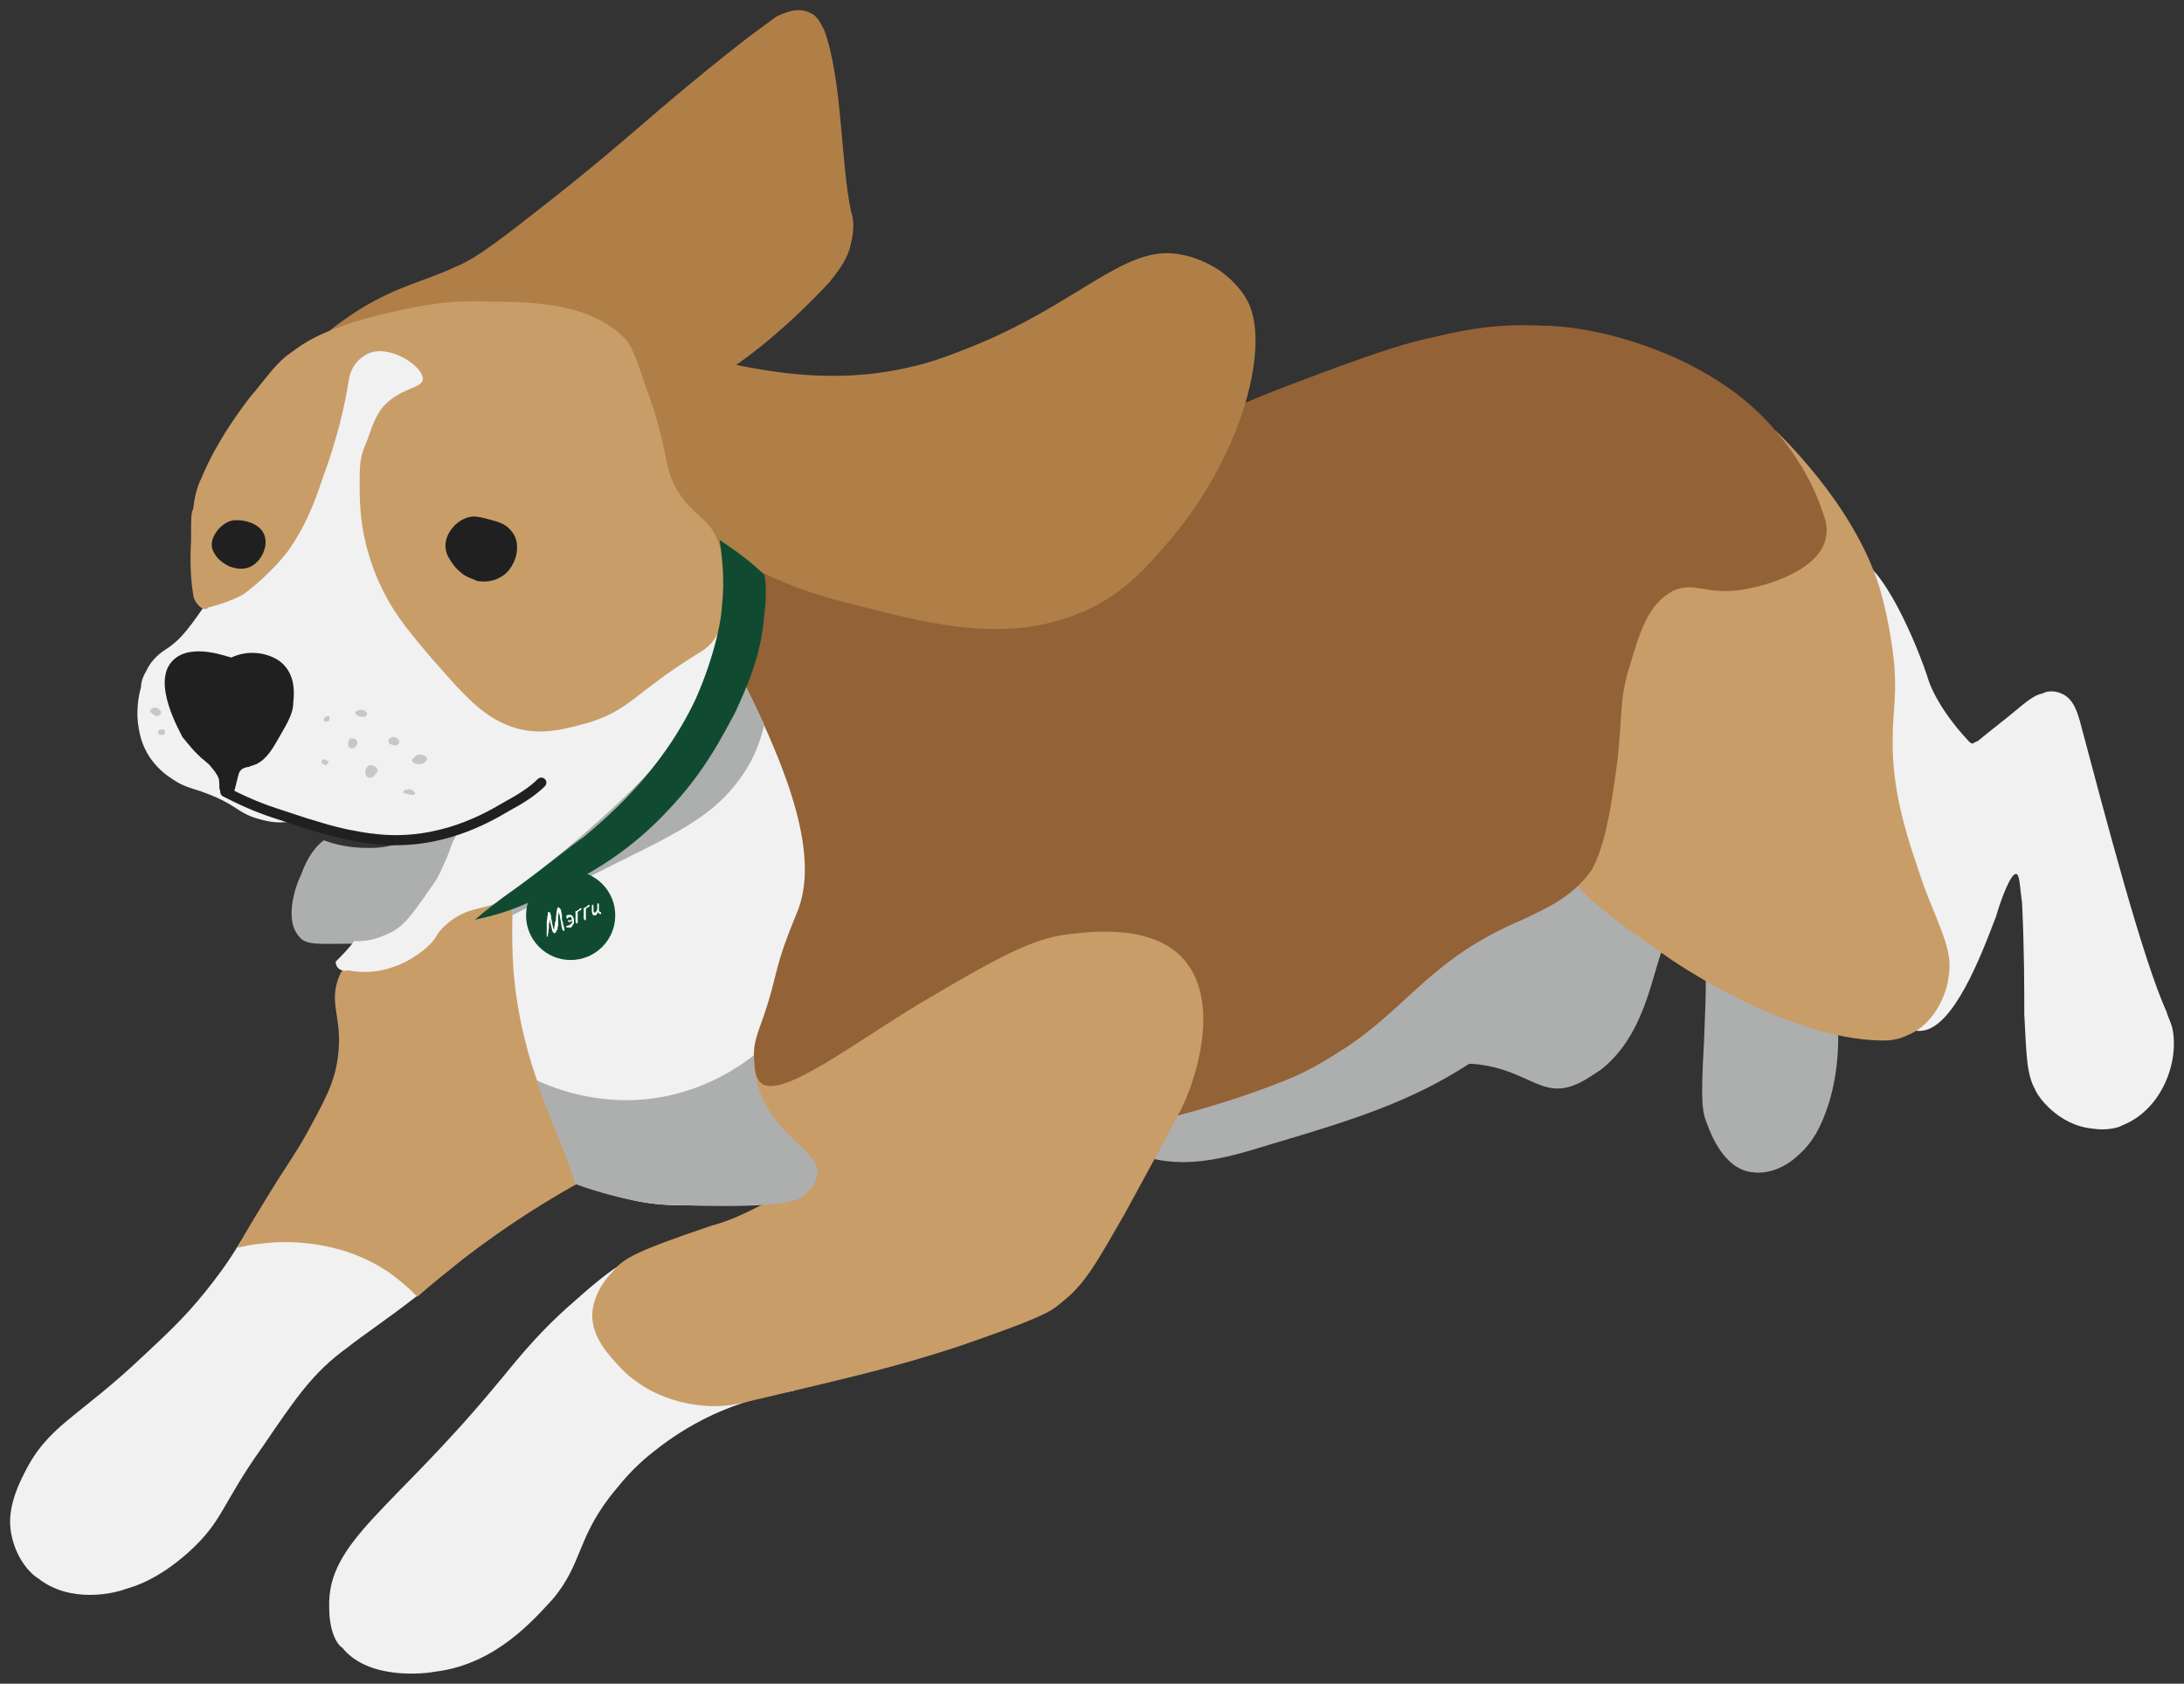
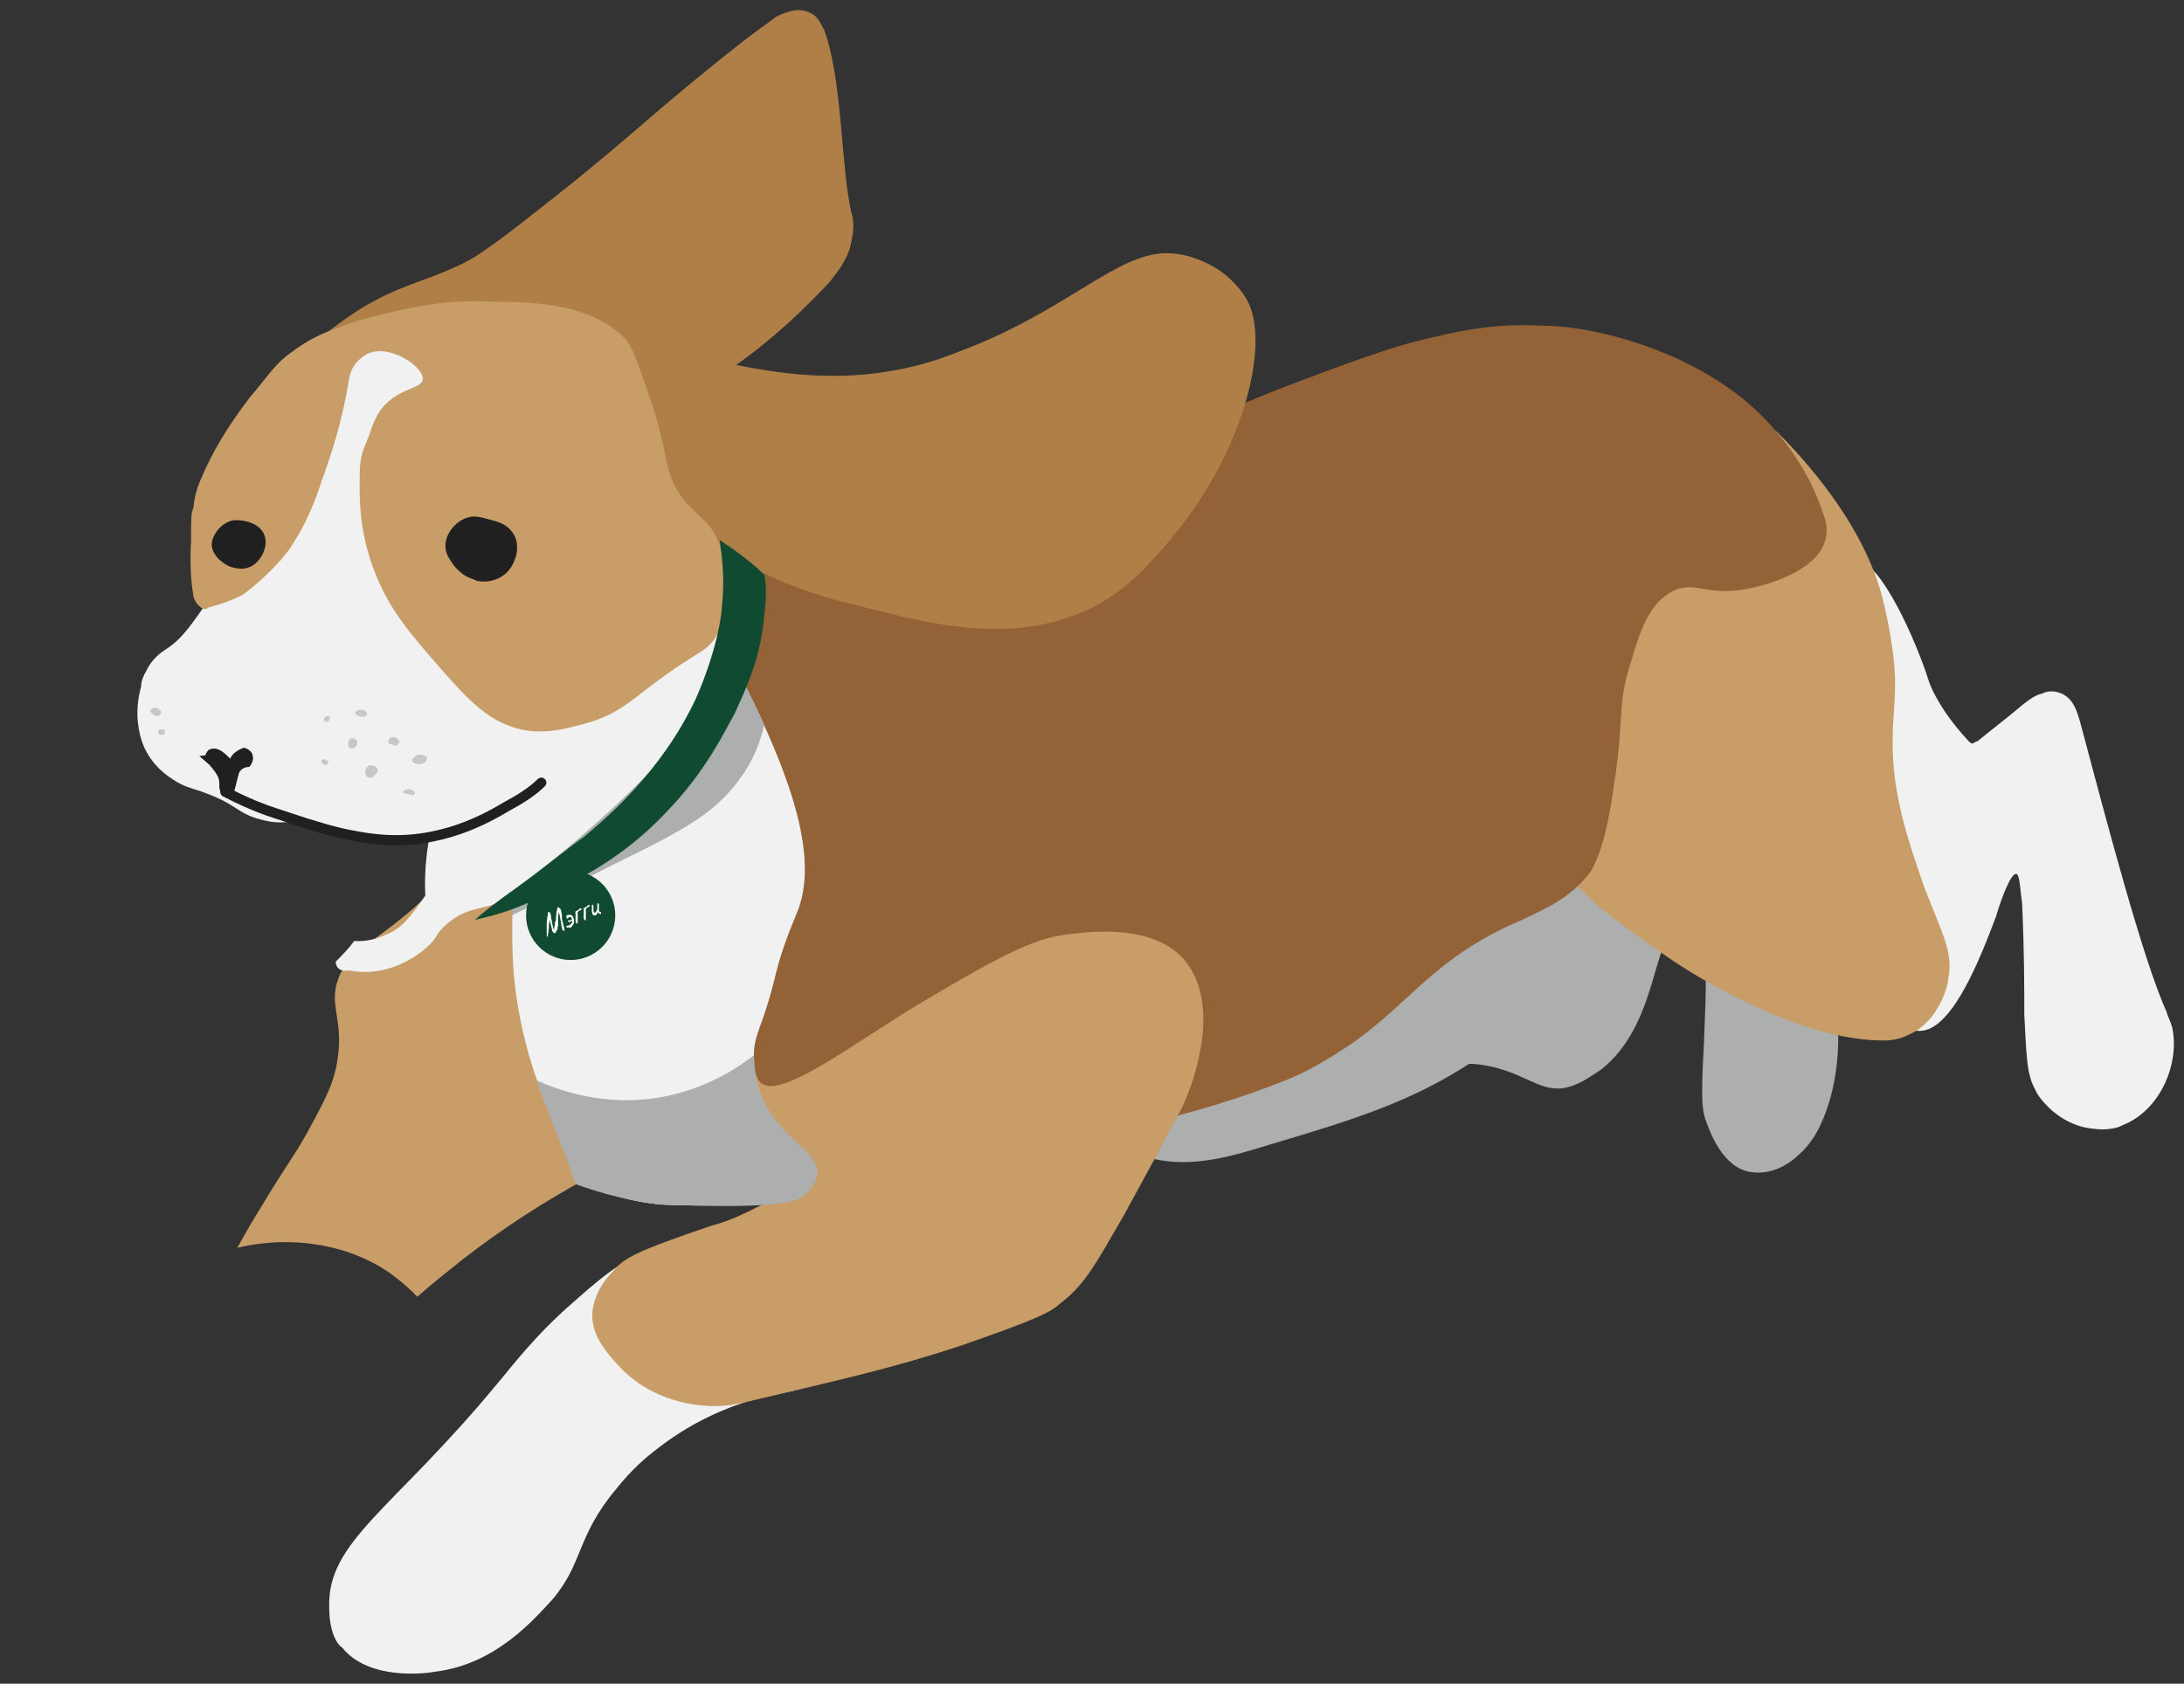
<svg xmlns="http://www.w3.org/2000/svg" viewBox="6407.333 5033.005 216.104 166.633" data-guides="{&quot;vertical&quot;:[],&quot;horizontal&quot;:[]}">
  <rect x="6407.333" y="5033.005" width="216.104" height="166.633" fill="#333333" stroke="none" />
  <path fill="#F1F1F1" stroke="none" fill-opacity="1" stroke-width="1" stroke-opacity="1" font-size-adjust="none" id="tSvg123b4a49e6e" title="Path 2" d="M 6450.884 5128.336 C 6452.391 5131.782 6453.467 5131.567 6457.987 5139.858C 6458.741 5141.15 6460.14 5144.057 6463.046 5147.18C 6464.337 5148.688 6465.413 5149.549 6465.629 5149.765C 6469.61 5153.426 6480.803 5152.995 6489.736 5149.226C 6498.13 5145.565 6512.12 5135.227 6511.475 5121.121C 6510.614 5106.369 6494.148 5098.723 6485.216 5094.308C 6478.113 5091.078 6474.453 5091.078 6472.839 5091.186C 6460.463 5092.047 6453.467 5105.615 6452.929 5106.907C 6451.745 5108.846 6447.01 5119.075 6450.884 5128.336Z" />
  <path fill="#ADAEAE" stroke="none" fill-opacity="1" stroke-width="1" stroke-opacity="1" font-size-adjust="none" id="tSvg2800c521f8" title="Path 3" d="M 6551.079 5138.35 C 6551.294 5138.566 6552.155 5138.135 6553.662 5138.35C 6557.859 5138.889 6559.366 5140.935 6561.841 5140.719C 6563.456 5140.504 6564.532 5139.642 6565.716 5138.889C 6571.527 5134.366 6570.774 5125.429 6573.357 5125.213C 6573.895 5125.213 6574.218 5125.536 6574.863 5125.967C 6576.478 5127.475 6576.155 5129.951 6575.94 5136.197C 6575.617 5141.904 6575.724 5142.981 6576.262 5144.273C 6576.585 5145.134 6577.877 5148.688 6580.675 5149.011C 6582.827 5149.334 6584.657 5147.934 6585.195 5147.396C 6586.702 5146.103 6587.563 5144.488 6588.316 5142.119C 6590.361 5135.335 6588.316 5128.767 6588.316 5128.228C 6586.809 5123.706 6582.612 5113.476 6577.016 5113.476C 6575.94 5113.476 6575.186 5113.799 6566.792 5122.629C 6558.935 5130.705 6559.366 5130.49 6557.536 5132.105C 6555.492 5134.043 6550.756 5137.812 6551.079 5138.35Z" />
  <path fill="#ADAEAE" stroke="none" fill-opacity="1" stroke-width="1" stroke-opacity="1" font-size-adjust="none" id="tSvgb19c7c9830" title="Path 4" d="M 6519.976 5147.288 C 6523.851 5148.58 6527.295 5148.042 6532.138 5146.534C 6541.823 5143.627 6548.496 5141.796 6556.245 5135.766C 6561.733 5131.567 6564.424 5127.582 6569.59 5120.583C 6574.325 5114.014 6574.325 5112.507 6574.11 5111.645C 6572.818 5105.077 6557.751 5099.585 6548.065 5104.538C 6544.406 5106.369 6543.545 5108.738 6539.886 5113.691C 6526.218 5131.567 6511.582 5135.443 6513.089 5141.796C 6513.734 5145.134 6518.47 5146.965 6519.976 5147.288Z" />
  <path fill="#F1F1F1" stroke="none" fill-opacity="1" stroke-width="1" stroke-opacity="1" font-size-adjust="none" id="tSvg52a6c83a29" title="Path 5" d="M 6469.072 5157.948 C 6467.781 5158.702 6466.166 5159.994 6464.122 5161.825C 6460.14 5165.271 6457.879 5168.394 6456.48 5170.009C 6446.256 5182.392 6439.692 5185.515 6439.907 5192.084C 6439.907 5194.453 6440.66 5195.745 6441.198 5196.068C 6443.781 5199.299 6449.377 5198.653 6450.454 5198.437C 6456.48 5197.683 6460.247 5193.161 6461.969 5191.33C 6465.09 5187.669 6464.337 5185.085 6468.319 5180.347C 6469.933 5178.301 6471.44 5177.116 6471.978 5176.685C 6474.023 5175.07 6478.543 5171.732 6485.861 5170.655C 6480.157 5166.455 6474.776 5162.256 6469.072 5157.948Z" />
  <path fill="#C89D68" stroke="none" fill-opacity="1" stroke-width="1" stroke-opacity="1" font-size-adjust="none" id="tSvgaa25b87476" title="Path 6" d="M 6488.551 5125.106 C 6483.816 5129.844 6482.309 5135.874 6482.309 5135.874C 6481.986 5137.166 6481.771 5138.458 6481.771 5139.104C 6481.986 5139.858 6482.094 5140.935 6482.632 5142.227C 6482.955 5142.981 6483.493 5143.304 6484.139 5144.057C 6488.121 5148.472 6488.121 5149.118 6488.013 5149.549C 6487.798 5150.088 6487.26 5150.303 6486.937 5150.303C 6483.816 5151.38 6481.125 5153.426 6477.789 5154.287C 6470.148 5156.872 6469.072 5157.518 6467.995 5158.81C 6467.242 5159.564 6466.166 5160.964 6465.951 5162.794C 6465.735 5165.379 6467.78 5167.317 6468.856 5168.501C 6472.516 5172.163 6477.251 5172.163 6478.112 5172.163C 6479.403 5172.163 6480.264 5171.947 6480.802 5171.84C 6490.811 5169.471 6495.762 5168.394 6502.542 5166.132C 6509.967 5163.548 6511.259 5162.902 6512.335 5161.933C 6514.703 5160.102 6515.779 5158.056 6518.577 5153.21C 6524.927 5141.581 6526.003 5139.535 6526.433 5137.381C 6526.756 5134.797 6527.187 5131.567 6525.68 5128.121C 6523.85 5124.136 6520.406 5122.306 6518.362 5121.229C 6509.537 5116.168 6496.084 5117.568 6488.551 5125.106Z" />
-   <path fill="#F1F1F1" stroke="none" fill-opacity="1" stroke-width="1" stroke-opacity="1" font-size-adjust="none" id="tSvg180e7cc1c26" title="Path 7" d="M 6433.665 5152.457 C 6431.298 5154.826 6431.621 5155.903 6427.639 5160.856C 6425.486 5163.548 6423.441 5165.379 6421.612 5167.102C 6415.047 5173.347 6412.141 5173.993 6409.774 5178.731C 6408.267 5181.639 6408.159 5183.469 6408.482 5184.977C 6409.02 5187.561 6410.634 5188.961 6411.065 5189.176C 6414.294 5191.761 6418.706 5190.684 6419.782 5190.253C 6420.536 5190.038 6422.903 5189.392 6426.024 5186.592C 6429.468 5183.469 6429.253 5181.854 6433.342 5176.147C 6436.571 5171.409 6438.293 5168.824 6441.737 5166.348C 6443.351 5165.056 6445.396 5163.763 6448.84 5161.071C 6451.961 5158.487 6452.499 5157.625 6452.822 5156.656C 6453.575 5153.964 6451.746 5150.411 6449.163 5148.795C 6444.32 5145.673 6437.217 5149.011 6433.665 5152.457Z" />
  <path fill="#C89D68" stroke="none" fill-opacity="1" stroke-width="1" stroke-opacity="1" font-size-adjust="none" id="tSvg1e3506f8a9" title="Path 8" d="M 6440.984 5129.413 C 6439.693 5132.32 6441.307 5133.612 6440.769 5137.597C 6440.446 5140.127 6439.531 5141.796 6437.648 5145.242C 6436.356 5147.557 6435.764 5148.15 6433.235 5152.349C 6432.159 5154.072 6431.352 5155.526 6430.814 5156.495C 6431.298 5156.387 6432.159 5156.172 6433.289 5156.064C 6435.119 5155.849 6440.769 5155.472 6445.881 5158.972C 6446.526 5159.456 6447.549 5160.21 6448.625 5161.341C 6450.024 5160.102 6451.585 5158.864 6453.199 5157.572C 6457.396 5154.341 6461.486 5151.757 6465.252 5149.711C 6462.347 5145.188 6458.903 5138.081 6458.149 5129.144C 6457.611 5121.714 6459.01 5116.007 6457.073 5115.145C 6455.028 5114.391 6453.091 5119.668 6444.697 5125.698C 6443.352 5126.721 6441.953 5127.69 6440.984 5129.413Z" />
  <path fill="#F1F1F1" stroke="none" fill-opacity="1" stroke-width="1" stroke-opacity="1" font-size-adjust="none" id="tSvg14dc965a51a" title="Path 9" d="M 6590.845 5088.278 C 6593.535 5088.493 6597.087 5096.893 6598.163 5100.339C 6598.163 5100.339 6598.916 5102.923 6602.145 5106.369C 6602.145 5106.369 6602.36 5106.584 6602.468 5106.584C 6602.683 5106.584 6602.791 5106.369 6603.006 5106.369C 6604.297 5105.292 6605.589 5104.323 6606.88 5103.246C 6608.387 5101.954 6608.925 5101.738 6609.463 5101.631C 6609.786 5101.415 6610.539 5101.308 6611.293 5101.631C 6612.584 5102.169 6612.907 5103.677 6613.122 5104.323C 6615.705 5114.014 6619.364 5128.013 6621.732 5133.182C 6621.732 5133.397 6622.055 5133.935 6622.27 5134.689C 6623.023 5138.135 6621.194 5142.873 6617.32 5144.38C 6616.997 5144.596 6615.813 5144.919 6614.414 5144.704C 6610.97 5144.38 6608.925 5141.473 6608.71 5140.827C 6607.849 5139.319 6607.849 5137.381 6607.634 5133.397C 6607.634 5130.705 6607.634 5127.152 6607.418 5122.414C 6607.203 5120.906 6607.203 5119.721 6606.88 5119.506C 6606.342 5119.291 6605.374 5121.875 6604.836 5123.706C 6603.329 5127.69 6600.638 5134.689 6597.517 5135.012C 6593.32 5135.55 6588.8 5124.46 6587.831 5122.629C 6584.388 5114.553 6584.603 5107.661 6584.71 5106.261C 6584.71 5097.539 6588.154 5088.063 6590.845 5088.278Z" />
  <path fill="#C89D68" stroke="none" fill-opacity="1" stroke-width="1" stroke-opacity="1" font-size-adjust="none" id="tSvg194d223e872" title="Path 10" d="M 6558.773 5102.815 C 6558.558 5107.553 6558.235 5112.076 6560.818 5117.029C 6562.863 5121.014 6566.092 5123.383 6572.441 5127.798C 6572.441 5127.798 6583.957 5135.873 6593.535 5135.981C 6594.073 5135.981 6595.042 5135.981 6596.118 5135.443C 6599.239 5134.151 6600.1 5130.382 6600.1 5129.951C 6600.638 5127.259 6599.562 5125.536 6597.732 5120.798C 6596.225 5116.383 6594.503 5111.645 6594.611 5106.046C 6594.611 5103.354 6595.149 5101.308 6594.611 5097.431C 6594.611 5097.431 6594.288 5094.739 6593.535 5091.939C 6591.382 5083.863 6584.387 5076.971 6583.096 5075.679C 6579.437 5075.356 6573.087 5075.141 6567.598 5078.91C 6559.742 5084.94 6559.204 5095.385 6558.773 5102.815Z" />
-   <path fill="#946237" stroke="none" fill-opacity="1" stroke-width="1" stroke-opacity="1" font-size-adjust="none" id="tSvg8fb57600b6" title="Path 11" d="M 6525.897 5074.925 C 6530.632 5072.772 6533 5071.803 6537.95 5069.972C 6544.3 5067.603 6546.883 5066.849 6549.466 5066.311C 6552.587 5065.557 6555.708 5065.019 6559.905 5065.234C 6562.272 5065.234 6566.685 5065.772 6571.958 5067.926C 6576.478 5069.757 6579.384 5072.126 6580.03 5072.664C 6580.676 5073.203 6585.519 5077.187 6587.671 5083.648C 6587.994 5084.509 6588.209 5085.263 6587.994 5086.232C 6587.456 5089.14 6583.043 5090.755 6580.138 5091.293C 6576.156 5092.047 6575.079 5090.432 6572.819 5091.509C 6570.452 5092.801 6569.591 5095.493 6568.622 5098.831C 6567.331 5102.815 6568.084 5104.107 6567.008 5110.891C 6566.147 5116.922 6565.178 5118.322 6564.855 5119.075C 6562.811 5121.983 6559.905 5123.06 6557.968 5124.029C 6549.089 5127.798 6547.044 5132.213 6540.748 5136.52C 6538.703 5137.866 6537.089 5138.781 6535.798 5139.373C 6534.883 5139.804 6534.13 5140.073 6533.322 5140.396C 6531.601 5141.042 6528.533 5142.173 6523.852 5143.411C 6524.121 5142.981 6524.444 5142.334 6524.767 5141.527C 6525.305 5140.235 6528.211 5132.643 6524.659 5128.175C 6521.753 5124.513 6515.673 5125.159 6513.305 5125.429C 6510.076 5125.806 6507.548 5126.828 6498.346 5132.32C 6492.104 5136.035 6484.571 5141.904 6482.633 5140.181C 6482.041 5139.696 6481.988 5138.619 6481.934 5137.65C 6481.88 5136.197 6482.257 5135.389 6482.956 5133.397C 6484.194 5129.736 6483.925 5129.144 6485.432 5125.213C 6485.808 5124.244 6486.077 5123.652 6486.077 5123.598C 6491.351 5112.076 6471.441 5088.063 6475.1 5084.617C 6476.391 5083.325 6478.974 5086.124 6484.355 5087.524C 6492.965 5089.678 6504.05 5084.725 6525.897 5074.925Z" />
-   <path fill="#ADAEAE" stroke="none" fill-opacity="1" stroke-width="1" stroke-opacity="1" font-size-adjust="none" id="tSvg2cdd201104" title="Path 12" d="M 6439.37 5116.168 C 6441.415 5116.922 6443.029 5116.922 6444.105 5116.922C 6445.72 5116.922 6447.226 5116.383 6449.379 5115.63C 6450.455 5115.307 6451.424 5114.876 6452.069 5114.768C 6452.284 5114.768 6452.607 5114.553 6452.607 5114.768C 6452.823 5114.984 6452.607 5115.091 6452.607 5115.307C 6450.993 5119.291 6450.563 5120.045 6450.563 5120.045C 6447.119 5124.783 6447.442 5125.321 6446.15 5125.859C 6445.289 5126.183 6444.105 5126.398 6441.953 5126.398C 6439.047 5126.398 6437.54 5126.613 6436.895 5125.644C 6435.28 5123.814 6436.895 5119.937 6437.11 5119.614C 6437.756 5117.783 6438.617 5116.706 6439.37 5116.168Z" />
+   <path fill="#946237" stroke="none" fill-opacity="1" stroke-width="1" stroke-opacity="1" font-size-adjust="none" id="tSvg8fb57600b6" title="Path 11" d="M 6525.897 5074.925 C 6530.632 5072.772 6533 5071.803 6537.95 5069.972C 6544.3 5067.603 6546.883 5066.849 6549.466 5066.311C 6552.587 5065.557 6555.708 5065.019 6559.905 5065.234C 6562.272 5065.234 6566.685 5065.772 6571.958 5067.926C 6576.478 5069.757 6579.384 5072.126 6580.03 5072.664C 6580.676 5073.203 6585.519 5077.187 6587.671 5083.648C 6587.994 5084.509 6588.209 5085.263 6587.994 5086.232C 6587.456 5089.14 6583.043 5090.755 6580.138 5091.293C 6576.156 5092.047 6575.079 5090.432 6572.819 5091.509C 6570.452 5092.801 6569.591 5095.493 6568.622 5098.831C 6567.331 5102.815 6568.084 5104.107 6567.008 5110.891C 6566.147 5116.922 6565.178 5118.322 6564.855 5119.075C 6562.811 5121.983 6559.905 5123.06 6557.968 5124.029C 6549.089 5127.798 6547.044 5132.213 6540.748 5136.52C 6538.703 5137.866 6537.089 5138.781 6535.798 5139.373C 6534.883 5139.804 6534.13 5140.073 6533.322 5140.396C 6531.601 5141.042 6528.533 5142.173 6523.852 5143.411C 6524.121 5142.981 6524.444 5142.334 6524.767 5141.527C 6525.305 5140.235 6528.211 5132.643 6524.659 5128.175C 6521.753 5124.513 6515.673 5125.159 6513.305 5125.429C 6510.076 5125.806 6507.548 5126.828 6498.346 5132.32C 6492.104 5136.035 6484.571 5141.904 6482.633 5140.181C 6482.041 5139.696 6481.988 5138.619 6481.934 5137.65C 6481.88 5136.197 6482.257 5135.389 6482.956 5133.397C 6484.194 5129.736 6483.925 5129.144 6485.432 5125.213C 6485.808 5124.244 6486.077 5123.652 6486.077 5123.598C 6491.351 5112.076 6471.441 5088.063 6475.1 5084.617C 6492.965 5089.678 6504.05 5084.725 6525.897 5074.925Z" />
  <path fill="#F1F1F1" stroke="none" fill-opacity="1" stroke-width="1" stroke-opacity="1" font-size-adjust="none" id="tSvg5fd6a7b9ae" title="Path 13" d="M 6430.761 5085.909 C 6429.684 5089.032 6429.146 5090.432 6428.07 5092.262C 6426.24 5094.847 6425.379 5096.247 6423.658 5097.323C 6423.335 5097.539 6422.366 5098.185 6421.828 5099.369C 6421.505 5099.908 6421.29 5100.446 6421.29 5100.985C 6421.021 5101.954 6420.752 5103.461 6421.075 5105.184C 6421.182 5105.723 6421.344 5106.584 6421.936 5107.607C 6422.797 5109.061 6423.927 5109.815 6424.518 5110.192C 6425.487 5110.838 6426.24 5110.999 6427.209 5111.322C 6430.922 5112.614 6430.653 5113.476 6433.182 5114.122C 6435.603 5114.768 6435.603 5113.96 6438.617 5114.66C 6440.016 5115.037 6440.662 5115.307 6442.706 5115.791C 6443.567 5116.006 6444.536 5116.329 6445.827 5116.329C 6446.904 5116.329 6447.98 5116.114 6452.069 5115.037C 6454.76 5114.284 6456.805 5114.284 6456.805 5114.176C 6456.805 5114.176 6456.267 5113.96 6455.728 5114.176C 6455.513 5114.176 6453.684 5114.391 6452.608 5115.683C 6451.747 5116.545 6452.069 5117.191 6451.101 5118.914C 6450.563 5120.206 6449.809 5121.068 6449.056 5122.144C 6447.765 5123.975 6447.011 5124.836 6445.827 5125.375C 6445.074 5125.698 6443.998 5126.236 6442.384 5126.129C 6441.845 5126.882 6441.092 5127.636 6440.554 5128.175C 6440.554 5128.282 6440.554 5128.498 6440.715 5128.713C 6440.931 5129.036 6441.361 5129.144 6441.845 5129.036C 6442.276 5129.144 6442.922 5129.198 6443.675 5129.198C 6446.527 5129.09 6448.626 5127.582 6449.487 5126.829C 6450.778 5125.698 6450.294 5125.536 6451.478 5124.513C 6454.06 5122.198 6456.105 5123.437 6458.096 5121.229C 6458.957 5120.26 6460.033 5118.429 6460.033 5118.429C 6461.11 5116.491 6461.432 5115.414 6462.67 5113.745C 6462.993 5113.314 6463.37 5112.884 6464.015 5112.399C 6466.706 5110.245 6468.751 5110.784 6471.441 5109.169C 6475.423 5106.8 6476.93 5102.385 6477.791 5099.693C 6480.912 5090.432 6476.176 5081.817 6475.638 5080.525C 6470.58 5071.587 6461.432 5069.003 6453.899 5066.849C 6449.702 5065.557 6447.011 5065.557 6444.644 5066.311C 6439.37 5067.603 6436.034 5071.803 6435.388 5072.88C 6434.958 5073.849 6434.85 5074.172 6430.761 5085.909Z" />
  <path fill="#B07F48" stroke="none" fill-opacity="1" stroke-width="1" stroke-opacity="1" font-size-adjust="none" id="tSvg6bd18747eb" title="Path 14" d="M 6466.92 5066.849 C 6468.427 5065.234 6471.871 5067.172 6479.082 5068.895C 6483.279 5069.757 6489.628 5071.049 6496.947 5069.434C 6499.53 5068.895 6501.359 5068.141 6503.296 5067.388C 6513.843 5063.188 6518.47 5057.373 6523.744 5058.127C 6526.327 5058.45 6528.264 5059.957 6528.264 5059.957C 6528.264 5059.957 6529.771 5061.034 6530.632 5062.542C 6533.215 5066.742 6530.416 5078.264 6522.452 5087.201C 6520.408 5089.57 6518.793 5091.186 6516.21 5092.693C 6508.354 5097.108 6499.637 5094.847 6492.534 5093.016C 6488.122 5091.939 6482.095 5090.324 6476.176 5085.371C 6473.593 5083.325 6469.288 5079.125 6467.243 5072.772C 6466.49 5070.403 6465.844 5068.034 6466.92 5066.849Z" />
  <path fill="#B07F48" stroke="none" fill-opacity="1" stroke-width="1" stroke-opacity="1" font-size-adjust="none" id="tSvg1533b72429" title="Path 15" d="M 6437.216 5068.572 C 6437.001 5068.249 6439.368 5065.88 6442.92 5063.619C 6446.794 5061.25 6449.162 5060.927 6452.391 5059.419C 6454.543 5058.558 6457.126 5056.512 6462.184 5052.528C 6469.825 5046.497 6472.193 5043.913 6480.264 5037.56C 6481.879 5036.267 6483.17 5035.406 6484.139 5034.652C 6484.892 5034.329 6486.291 5033.575 6487.583 5034.329C 6488.336 5034.652 6488.659 5035.621 6488.874 5035.944C 6490.704 5040.898 6490.488 5049.082 6491.565 5054.035C 6491.78 5054.573 6491.887 5055.65 6491.565 5056.943C 6491.242 5058.773 6490.058 5060.065 6489.412 5060.927C 6481.341 5069.541 6476.067 5071.48 6476.067 5071.48C 6474.238 5072.233 6464.014 5075.895 6455.619 5071.157C 6451.207 5068.788 6450.131 5065.88 6445.933 5065.449C 6441.198 5065.234 6437.539 5068.895 6437.216 5068.572Z" />
  <path fill="#C89D68" stroke="none" fill-opacity="1" stroke-width="1" stroke-opacity="1" font-size-adjust="none" id="tSvg9ebf7fa934" title="Path 16" d="M 6455.942 5062.865 C 6452.283 5062.65 6449.377 5063.188 6447.332 5063.619C 6443.673 5064.373 6441.521 5065.126 6440.768 5065.449C 6439.153 5065.988 6437.647 5066.742 6436.247 5067.818C 6434.633 5068.895 6433.88 5070.187 6432.05 5072.341C 6428.822 5076.541 6427.638 5079.448 6427.315 5080.202C 6426.777 5081.279 6426.562 5082.356 6426.454 5083.325C 6426.239 5083.863 6426.239 5084.079 6426.239 5086.555C 6426.239 5086.555 6426.023 5089.463 6426.454 5091.832C 6426.454 5092.155 6426.669 5092.693 6427.207 5093.124C 6427.53 5093.339 6427.745 5093.339 6427.961 5093.124C 6430.113 5092.585 6431.404 5091.832 6431.404 5091.832C 6434.31 5089.678 6435.925 5087.417 6435.925 5087.417C 6436.786 5086.124 6437.969 5084.294 6439.153 5080.633C 6440.014 5078.264 6441.198 5074.818 6441.844 5070.618C 6442.059 5069.326 6442.705 5068.572 6443.673 5068.034C 6445.826 5066.957 6449.377 5069.326 6449.162 5070.618C 6448.947 5071.48 6447.01 5071.372 6445.288 5073.203C 6444.211 5074.495 6443.996 5075.895 6443.458 5077.079C 6442.92 5078.371 6442.92 5079.233 6442.92 5080.956C 6442.92 5082.786 6442.92 5086.232 6444.75 5090.432C 6446.041 5093.339 6447.332 5094.954 6449.7 5097.754C 6453.359 5101.954 6455.189 5104.108 6458.417 5105.077C 6461.108 5105.83 6463.476 5105.077 6465.52 5104.538C 6469.718 5103.246 6470.04 5101.631 6476.282 5097.754C 6476.82 5097.431 6477.789 5096.893 6478.327 5095.708C 6478.542 5095.493 6479.08 5094.416 6479.08 5092.047C 6479.08 5090.755 6479.296 5088.924 6478.542 5086.986C 6477.681 5084.402 6476.39 5084.402 6474.668 5082.033C 6473.054 5079.664 6473.592 5078.587 6471.978 5073.418C 6470.686 5069.757 6470.148 5067.711 6469.287 5066.634C 6465.951 5063.08 6460.354 5062.865 6455.942 5062.865Z" />
  <path fill="#202020" stroke="none" fill-opacity="1" stroke-width="1" stroke-opacity="1" font-size-adjust="none" id="tSvg42cd0c8f59" title="Path 17" d="M 6433.45 5085.855 C 6432.912 5084.671 6431.298 5084.509 6431.136 5084.509C 6430.814 5084.456 6430.545 5084.509 6430.329 5084.509C 6429.038 5084.832 6428.285 5086.125 6428.285 5086.878C 6428.285 5087.417 6428.5 5087.74 6428.823 5088.171C 6428.93 5088.332 6429.145 5088.494 6429.361 5088.655C 6429.576 5088.817 6429.953 5089.086 6430.491 5089.194C 6430.652 5089.247 6431.352 5089.409 6431.997 5089.14C 6433.127 5088.709 6433.988 5087.04 6433.45 5085.855Z" />
  <path fill="#202020" stroke="none" fill-opacity="1" stroke-width="1" stroke-opacity="1" font-size-adjust="none" id="tSvgc906fcb47" title="Path 18" d="M 6458.042 5085.694 C 6457.88 5085.478 6457.773 5085.371 6457.665 5085.263C 6457.235 5084.886 6456.75 5084.671 6456.105 5084.509C 6454.921 5084.186 6454.329 5084.025 6453.737 5084.186C 6452.392 5084.509 6451.262 5085.963 6451.423 5087.255C 6451.477 5087.955 6451.961 5088.547 6452.176 5088.87C 6452.553 5089.409 6452.984 5089.678 6453.145 5089.84C 6453.791 5090.27 6454.383 5090.378 6454.49 5090.486C 6455.835 5090.755 6456.804 5090.216 6457.288 5089.84C 6457.557 5089.624 6458.042 5089.086 6458.311 5088.278C 6458.418 5088.009 6458.795 5086.717 6458.042 5085.694Z" />
  <path fill="#C8C7C7" stroke="none" fill-opacity="1" stroke-width="1" stroke-opacity="1" font-size-adjust="none" id="tSvg906531193" title="Path 19" d="M 6442.49 5103.569 C 6442.49 5103.354 6442.812 5103.246 6443.243 5103.246C 6443.566 5103.462 6443.781 5103.569 6443.566 5103.785C 6443.566 5104.108 6442.49 5103.892 6442.49 5103.569Z" />
  <path fill="#C8C7C7" stroke="none" fill-opacity="1" stroke-width="1" stroke-opacity="1" font-size-adjust="none" id="tSvgc3bb3ab7b7" title="Path 20" d="M 6447.226 5111.43 C 6447.226 5111.214 6447.549 5111.107 6447.979 5111.107C 6448.302 5111.322 6448.517 5111.43 6448.302 5111.645C 6448.302 5111.753 6447.226 5111.538 6447.226 5111.43Z" />
  <path fill="#C8C7C7" stroke="none" fill-opacity="1" stroke-width="1" stroke-opacity="1" font-size-adjust="none" id="tSvg496fb1abbe" title="Path 21" d="M 6441.952 5106.153 C 6442.167 5105.938 6442.705 5106.153 6442.705 5106.476C 6442.705 5106.8 6442.382 5107.23 6441.952 5107.015C 6441.737 5107.015 6441.737 5106.261 6441.952 5106.153Z" />
  <path fill="#C8C7C7" stroke="none" fill-opacity="1" stroke-width="1" stroke-opacity="1" font-size-adjust="none" id="tSvg10a4e8b7c6d" title="Path 22" d="M 6448.518 5107.769 C 6448.841 5107.553 6449.594 5107.769 6449.594 5108.092C 6449.594 5108.307 6449.271 5108.63 6448.841 5108.63C 6448.625 5108.63 6448.302 5108.63 6448.087 5108.307C 6448.087 5108.092 6448.303 5107.984 6448.518 5107.769Z" />
  <path fill="#C8C7C7" stroke="none" fill-opacity="1" stroke-width="1" stroke-opacity="1" font-size-adjust="none" id="tSvg16e26137e39" title="Path 23" d="M 6443.566 5109.815 C 6443.782 5110.03 6444.105 5110.03 6444.32 5109.815C 6444.535 5109.599 6444.858 5109.276 6444.643 5109.061C 6444.427 5108.738 6444.105 5108.738 6443.889 5108.738C 6443.566 5108.846 6443.351 5109.384 6443.566 5109.815Z" />
  <path fill="#C8C7C7" stroke="none" fill-opacity="1" stroke-width="1" stroke-opacity="1" font-size-adjust="none" id="tSvg7d585e8cb0" title="Path 24" d="M 6423.119 5105.723 C 6423.119 5105.723 6423.334 5105.723 6423.442 5105.723C 6423.657 5105.723 6423.657 5105.507 6423.657 5105.4C 6423.657 5105.184 6423.442 5105.184 6423.335 5105.184C 6422.904 5105.184 6422.904 5105.615 6423.119 5105.723Z" />
  <path fill="#C8C7C7" stroke="none" fill-opacity="1" stroke-width="1" stroke-opacity="1" font-size-adjust="none" id="tSvg4297c898de" title="Path 25" d="M 6446.15 5106.692 C 6446.15 5106.692 6446.472 5106.907 6446.688 5106.692C 6446.903 5106.476 6446.903 5106.369 6446.688 5106.153C 6446.472 5105.83 6445.934 5105.938 6445.827 5106.153C 6445.719 5106.369 6445.719 5106.692 6446.15 5106.692Z" />
  <path fill="#C8C7C7" stroke="none" fill-opacity="1" stroke-width="1" stroke-opacity="1" font-size-adjust="none" id="tSvgc42a6a83d5" title="Path 26" d="M 6422.581 5103.784 C 6422.581 5103.784 6422.904 5104 6423.119 5103.784C 6423.334 5103.569 6423.334 5103.461 6423.119 5103.246C 6422.904 5102.923 6422.366 5103.031 6422.258 5103.246C 6422.043 5103.246 6422.258 5103.569 6422.581 5103.784Z" />
  <path fill="#C8C7C7" stroke="none" fill-opacity="1" stroke-width="1" stroke-opacity="1" font-size-adjust="none" id="tSvg1215360ee44" title="Path 27" d="M 6439.369 5108.63 C 6439.369 5108.63 6439.584 5108.846 6439.692 5108.63C 6439.907 5108.415 6439.907 5108.307 6439.692 5108.307C 6439.477 5108.092 6439.154 5108.092 6439.154 5108.307C 6439.154 5108.307 6439.154 5108.63 6439.369 5108.63Z" />
  <path fill="#C8C7C7" stroke="none" fill-opacity="1" stroke-width="1" stroke-opacity="1" font-size-adjust="none" id="tSvg6b19e5e5f0" title="Path 28" d="M 6439.584 5103.892 C 6439.584 5103.892 6439.369 5104.108 6439.369 5104.215C 6439.369 5104.431 6439.584 5104.431 6439.691 5104.431C 6439.907 5104.431 6440.014 5104.108 6439.907 5103.892C 6439.799 5103.892 6439.691 5103.892 6439.584 5103.892Z" />
  <path fill="#ADAEAE" stroke="none" fill-opacity="1" stroke-width="1" stroke-opacity="1" font-size-adjust="none" id="tSvg1592c3d8546" title="Path 29" d="M 6478.543 5096.031 C 6478.328 5096.57 6478.22 5096.893 6478.005 5097.539C 6477.79 5097.862 6477.682 5098.293 6477.682 5098.616C 6477.467 5099.37 6477.144 5099.908 6476.929 5100.662C 6476.606 5101.523 6476.176 5102.492 6475.637 5103.569C 6475.637 5103.569 6474.884 5105.077 6474.023 5106.477C 6472.732 5108.523 6467.135 5114.337 6458.203 5121.121C 6458.203 5121.337 6458.203 5121.337 6458.203 5121.444C 6458.203 5121.66 6457.988 5121.768 6457.988 5121.983C 6457.988 5122.737 6457.988 5123.275 6457.988 5123.598C 6461.647 5121.768 6466.382 5119.398 6472.194 5116.491C 6475.637 5114.66 6478.543 5113.045 6480.803 5109.707C 6482.095 5107.876 6482.633 5106.046 6482.956 5104.754C 6482.418 5103.461 6481.664 5102.062 6480.911 5100.554C 6480.158 5099.154 6479.297 5097.539 6478.543 5096.031Z" />
  <path fill="#ADAEAE" stroke="none" fill-opacity="1" stroke-width="1" stroke-opacity="1" font-size-adjust="none" id="tSvg7fc4ad8ac6" title="Path 30" d="M 6460.41 5139.912 C 6462.185 5140.719 6467.405 5142.873 6473.808 5141.365C 6477.683 5140.45 6480.427 5138.62 6481.934 5137.435C 6481.934 5139.696 6482.526 5141.419 6483.279 5142.658C 6485.162 5145.888 6488.337 5147.234 6488.229 5149.011C 6488.176 5150.142 6487.315 5150.949 6486.938 5151.272C 6486.4 5151.757 6485.378 5152.457 6477.467 5152.349C 6476.284 5152.349 6475.423 5152.295 6475.423 5152.295C 6474.024 5152.241 6473.701 5152.295 6473.27 5152.241C 6471.925 5152.188 6470.956 5151.972 6469.773 5151.757C 6468.427 5151.488 6466.544 5151.003 6464.284 5150.195C 6463.53 5147.88 6462.831 5146.211 6462.347 5145.027C 6462.078 5144.381 6461.486 5142.873 6460.732 5140.827C 6460.625 5140.45 6460.517 5140.127 6460.41 5139.912Z" />
  <path fill="none" stroke="#202020" fill-opacity="1" stroke-width="1.001" stroke-opacity="1" font-size-adjust="none" stroke-linecap="round" stroke-miterlimit="10" id="tSvg3e1f785e18" title="Path 31" d="M 6460.894 5110.461 C 6460.033 5111.322 6458.849 5112.076 6457.45 5112.83C 6455.621 5113.907 6450.885 5116.706 6444.643 5116.06C 6443.46 5115.953 6442.168 5115.683 6442.168 5115.683C 6441.791 5115.63 6440.823 5115.414 6439.639 5115.091C 6438.939 5114.876 6438.401 5114.714 6437.487 5114.445C 6435.065 5113.637 6433.827 5113.261 6433.182 5112.991C 6432.321 5112.668 6431.083 5112.13 6429.63 5111.376" />
-   <path fill="#202020" stroke="none" fill-opacity="1" stroke-width="1" stroke-opacity="1" font-size-adjust="none" id="tSvg12120a5a2c1" title="Path 32" d="M 6434.956 5098.4 C 6433.665 5097.539 6431.835 5097.324 6430.221 5098.077C 6430.006 5098.077 6426.347 5096.57 6424.517 5098.293C 6422.149 5100.446 6425.27 5105.615 6425.378 5105.938C 6426.131 5106.8 6426.885 5107.984 6428.284 5108.63C 6428.499 5108.63 6430.652 5109.492 6432.696 5108.63C 6433.773 5108.092 6434.311 5107.123 6435.279 5105.4C 6436.033 5104.108 6436.355 5103.354 6436.355 5102.492C 6436.463 5101.523 6436.571 5099.585 6434.956 5098.4Z" />
  <path fill="#202020" stroke="none" fill-opacity="1" stroke-width="1" stroke-opacity="1" font-size-adjust="none" id="tSvg9ae70b74b" title="Path 33" d="M 6432.266 5107.553 C 6432.051 5107.23 6431.728 5107.015 6431.405 5107.015C 6430.867 5107.23 6430.329 5107.553 6430.113 5108.092C 6429.791 5107.769 6429.36 5107.338 6429.037 5107.23C 6429.037 5107.23 6428.499 5106.907 6427.961 5107.23C 6427.961 5107.23 6427.746 5107.446 6427.638 5107.769C 6427.423 5107.769 6427.261 5107.823 6427.046 5107.823C 6427.315 5108.038 6427.584 5108.307 6427.853 5108.523C 6427.907 5108.576 6428.069 5108.684 6428.176 5108.846C 6428.445 5109.169 6428.822 5109.599 6428.983 5110.084C 6429.037 5110.353 6429.037 5110.676 6429.037 5110.676C 6429.037 5110.784 6429.037 5110.838 6429.037 5110.892C 6429.037 5111.215 6429.252 5111.645 6429.575 5111.753C 6429.683 5111.807 6429.898 5111.861 6430.113 5111.753C 6430.382 5111.645 6430.49 5111.376 6430.598 5110.999C 6430.705 5110.622 6430.705 5110.515 6430.867 5109.922C 6430.974 5109.599 6430.974 5109.438 6431.082 5109.33C 6431.297 5109.007 6431.728 5108.899 6431.997 5108.899C 6432.104 5108.792 6432.373 5108.469 6432.373 5107.984C 6432.32 5107.769 6432.32 5107.661 6432.266 5107.553Z" />
  <path fill="#104B31" stroke="none" fill-opacity="1" stroke-width="1" stroke-opacity="1" font-size-adjust="none" id="tSvg8866d70ec5" title="Path 34" d="M 6478.544 5086.448 C 6478.759 5088.063 6479.082 5090.324 6478.759 5093.016C 6478.759 5093.878 6478.221 5097.539 6476.176 5102.169C 6472.733 5109.492 6467.244 5114.014 6465.092 5115.845C 6463.8 5116.706 6461.648 5118.537 6458.527 5120.798C 6456.697 5122.091 6455.298 5123.167 6454.329 5124.029C 6455.836 5123.706 6457.989 5123.167 6460.356 5121.983C 6463.262 5120.691 6468.428 5118.537 6473.271 5113.368C 6477.145 5109.384 6478.975 5105.507 6480.051 5103.569C 6481.127 5101.2 6482.634 5098.077 6482.957 5093.878C 6483.172 5092.262 6483.172 5090.755 6482.957 5089.893C 6481.665 5088.601 6480.158 5087.524 6478.544 5086.448Z" />
  <path fill="#104B31" stroke="none" fill-opacity="1" stroke-width="1" stroke-opacity="1" font-size-adjust="none" id="tSvgc7989c3571" title="Path 35" d="M 6463.799 5128.013 C 6466.235 5128.013 6468.211 5126.037 6468.211 5123.598C 6468.211 5121.16 6466.235 5119.183 6463.799 5119.183C 6461.362 5119.183 6459.386 5121.16 6459.386 5123.598C 6459.386 5126.037 6461.362 5128.013 6463.799 5128.013Z" />
  <path fill="white" stroke="none" fill-opacity="1" stroke-width="1" stroke-opacity="1" font-size-adjust="none" id="tSvg939ab1a7e6" title="Path 36" d="M 6463.153 5125.106 C 6463.099 5125.16 6463.099 5125.106 6463.045 5125.106C 6462.992 5125.052 6462.991 5125.052 6462.991 5124.998C 6462.991 5124.944 6462.938 5124.944 6462.938 5124.837C 6462.938 5124.783 6462.884 5124.675 6462.884 5124.567C 6462.884 5124.46 6462.83 5124.298 6462.83 5124.191C 6462.776 5124.029 6462.776 5123.867 6462.722 5123.706C 6462.722 5123.598 6462.722 5123.544 6462.669 5123.491C 6462.669 5123.437 6462.669 5123.329 6462.615 5123.275C 6462.615 5123.293 6462.615 5123.311 6462.615 5123.329C 6462.615 5123.347 6462.615 5123.365 6462.615 5123.383C 6462.615 5123.437 6462.615 5123.491 6462.561 5123.544C 6462.561 5123.598 6462.561 5123.598 6462.561 5123.706C 6462.561 5123.76 6462.561 5123.867 6462.561 5123.921C 6462.561 5123.975 6462.561 5124.083 6462.561 5124.137C 6462.561 5124.191 6462.561 5124.298 6462.561 5124.352C 6462.561 5124.406 6462.561 5124.406 6462.561 5124.46C 6462.561 5124.514 6462.561 5124.514 6462.561 5124.514C 6462.561 5124.514 6462.561 5124.567 6462.561 5124.621C 6462.561 5124.675 6462.561 5124.675 6462.507 5124.729C 6462.507 5124.747 6462.507 5124.765 6462.507 5124.783C 6462.507 5124.801 6462.507 5124.819 6462.507 5124.837C 6462.507 5124.837 6462.507 5124.837 6462.507 5124.89C 6462.507 5124.944 6462.507 5124.944 6462.453 5124.998C 6462.453 5125.052 6462.453 5125.106 6462.4 5125.106C 6462.346 5125.213 6462.346 5125.267 6462.292 5125.321C 6462.238 5125.375 6462.184 5125.375 6462.131 5125.321C 6462.077 5125.321 6462.077 5125.267 6462.023 5125.213C 6461.969 5125.16 6461.969 5125.106 6461.969 5125.052C 6461.969 5124.998 6461.915 5124.89 6461.915 5124.837C 6461.915 5124.783 6461.861 5124.675 6461.861 5124.621C 6461.861 5124.567 6461.808 5124.46 6461.808 5124.406C 6461.808 5124.352 6461.808 5124.298 6461.754 5124.244C 6461.754 5124.191 6461.754 5124.191 6461.754 5124.137C 6461.754 5124.083 6461.754 5124.083 6461.7 5124.083C 6461.7 5124.083 6461.7 5124.083 6461.7 5124.137C 6461.7 5124.137 6461.7 5124.191 6461.7 5124.244C 6461.7 5124.298 6461.7 5124.406 6461.646 5124.46C 6461.646 5124.567 6461.646 5124.675 6461.646 5124.783C 6461.646 5124.944 6461.592 5125.106 6461.592 5125.213C 6461.592 5125.321 6461.592 5125.429 6461.539 5125.483C 6461.539 5125.537 6461.539 5125.59 6461.539 5125.644C 6461.539 5125.698 6461.539 5125.698 6461.539 5125.698C 6461.521 5125.698 6461.503 5125.698 6461.485 5125.698C 6461.485 5125.698 6461.431 5125.698 6461.431 5125.644C 6461.431 5125.644 6461.431 5125.644 6461.431 5125.59C 6461.431 5125.572 6461.431 5125.554 6461.431 5125.537C 6461.431 5125.483 6461.431 5125.483 6461.431 5125.375C 6461.431 5125.321 6461.431 5125.267 6461.431 5125.213C 6461.431 5125.16 6461.431 5125.16 6461.431 5125.106C 6461.431 5125.088 6461.431 5125.07 6461.431 5125.052C 6461.431 5125.034 6461.431 5125.016 6461.431 5124.998C 6461.431 5124.998 6461.431 5124.944 6461.431 5124.89C 6461.431 5124.837 6461.431 5124.783 6461.431 5124.729C 6461.431 5124.675 6461.431 5124.675 6461.431 5124.621C 6461.431 5124.567 6461.431 5124.514 6461.431 5124.46C 6461.431 5124.406 6461.431 5124.352 6461.431 5124.298C 6461.431 5124.083 6461.485 5123.975 6461.485 5123.814C 6461.485 5123.706 6461.539 5123.598 6461.539 5123.544C 6461.539 5123.526 6461.539 5123.508 6461.539 5123.491C 6461.539 5123.473 6461.539 5123.455 6461.539 5123.437C 6461.539 5123.383 6461.539 5123.329 6461.539 5123.329C 6461.539 5123.275 6461.539 5123.275 6461.592 5123.275C 6461.61 5123.275 6461.628 5123.275 6461.646 5123.275C 6461.664 5123.275 6461.682 5123.275 6461.7 5123.275C 6461.718 5123.293 6461.736 5123.311 6461.754 5123.329C 6461.754 5123.329 6461.808 5123.383 6461.808 5123.491C 6461.808 5123.544 6461.808 5123.544 6461.861 5123.598C 6461.861 5123.652 6461.861 5123.652 6461.861 5123.706C 6461.861 5123.76 6461.861 5123.76 6461.861 5123.76C 6461.861 5123.867 6461.861 5123.921 6461.915 5124.029C 6461.915 5124.137 6461.969 5124.244 6461.969 5124.352C 6461.969 5124.46 6462.023 5124.567 6462.023 5124.621C 6462.023 5124.729 6462.077 5124.783 6462.077 5124.837C 6462.077 5124.89 6462.131 5124.944 6462.131 5124.944C 6462.148 5124.944 6462.166 5124.944 6462.184 5124.944C 6462.184 5124.944 6462.184 5124.89 6462.184 5124.837C 6462.184 5124.783 6462.184 5124.783 6462.184 5124.729C 6462.184 5124.675 6462.184 5124.621 6462.238 5124.621C 6462.238 5124.567 6462.238 5124.514 6462.238 5124.46C 6462.238 5124.406 6462.238 5124.298 6462.292 5124.191C 6462.346 5124.083 6462.346 5123.975 6462.346 5123.814C 6462.346 5123.652 6462.4 5123.491 6462.4 5123.275C 6462.4 5123.168 6462.453 5123.114 6462.453 5123.006C 6462.453 5122.952 6462.507 5122.844 6462.507 5122.844C 6462.507 5122.791 6462.561 5122.791 6462.561 5122.791C 6462.615 5122.791 6462.615 5122.791 6462.669 5122.844C 6462.722 5122.898 6462.722 5122.898 6462.776 5122.952C 6462.776 5122.952 6462.83 5123.006 6462.83 5123.06C 6462.83 5123.114 6462.884 5123.221 6462.884 5123.275C 6462.884 5123.383 6462.884 5123.437 6462.938 5123.544C 6462.938 5123.598 6462.938 5123.598 6462.938 5123.652C 6462.938 5123.706 6462.938 5123.76 6462.938 5123.814C 6462.938 5123.867 6462.938 5123.921 6462.938 5123.975C 6462.938 5124.029 6462.991 5124.137 6462.991 5124.191C 6462.991 5124.244 6462.992 5124.298 6463.045 5124.298C 6463.045 5124.352 6463.045 5124.406 6463.045 5124.46C 6463.045 5124.514 6463.099 5124.567 6463.099 5124.621C 6463.099 5124.675 6463.153 5124.729 6463.153 5124.783C 6463.207 5125.052 6463.207 5125.106 6463.153 5125.106Z" />
  <path fill="white" stroke="none" fill-opacity="1" stroke-width="1" stroke-opacity="1" font-size-adjust="none" id="tSvg849afe0694" title="Path 37" d="M 6463.584 5124.783 C 6463.53 5124.783 6463.476 5124.836 6463.422 5124.783C 6463.368 5124.783 6463.369 5124.729 6463.369 5124.675C 6463.369 5124.675 6463.368 5124.621 6463.422 5124.621C 6463.44 5124.621 6463.458 5124.621 6463.476 5124.621C 6463.494 5124.621 6463.512 5124.621 6463.53 5124.621C 6463.53 5124.621 6463.584 5124.621 6463.584 5124.567C 6463.584 5124.567 6463.584 5124.567 6463.638 5124.567C 6463.638 5124.567 6463.638 5124.567 6463.691 5124.567C 6463.691 5124.567 6463.745 5124.513 6463.799 5124.46C 6463.853 5124.406 6463.853 5124.406 6463.907 5124.352C 6463.96 5124.298 6463.96 5124.244 6463.96 5124.244C 6463.96 5124.244 6463.96 5124.244 6463.96 5124.19C 6463.96 5124.172 6463.96 5124.154 6463.96 5124.137C 6463.96 5124.137 6463.907 5124.137 6463.853 5124.19C 6463.799 5124.19 6463.799 5124.244 6463.745 5124.244C 6463.691 5124.244 6463.691 5124.298 6463.638 5124.244C 6463.584 5124.19 6463.584 5124.244 6463.53 5124.19C 6463.53 5124.19 6463.53 5124.19 6463.53 5124.137C 6463.53 5124.119 6463.53 5124.101 6463.53 5124.083C 6463.53 5124.083 6463.53 5124.083 6463.584 5124.083C 6463.584 5124.083 6463.584 5124.083 6463.638 5124.083C 6463.638 5124.083 6463.638 5124.083 6463.691 5124.083C 6463.691 5124.083 6463.691 5124.083 6463.745 5124.083C 6463.763 5124.083 6463.781 5124.083 6463.799 5124.083C 6463.799 5124.083 6463.853 5124.029 6463.907 5124.029C 6463.907 5124.029 6463.907 5124.029 6463.907 5123.975C 6463.907 5123.957 6463.907 5123.939 6463.907 5123.921C 6463.907 5123.921 6463.907 5123.867 6463.853 5123.813C 6463.853 5123.76 6463.799 5123.76 6463.799 5123.76C 6463.781 5123.76 6463.763 5123.76 6463.745 5123.76C 6463.691 5123.76 6463.638 5123.813 6463.584 5123.813C 6463.53 5123.813 6463.53 5123.867 6463.53 5123.867C 6463.53 5123.921 6463.476 5123.921 6463.476 5123.921C 6463.458 5123.921 6463.44 5123.921 6463.422 5123.921C 6463.422 5123.921 6463.422 5123.921 6463.422 5123.867C 6463.422 5123.867 6463.422 5123.813 6463.369 5123.813C 6463.369 5123.795 6463.369 5123.778 6463.369 5123.76C 6463.369 5123.706 6463.369 5123.706 6463.369 5123.652C 6463.386 5123.634 6463.404 5123.616 6463.422 5123.598C 6463.476 5123.544 6463.53 5123.544 6463.584 5123.544C 6463.638 5123.544 6463.691 5123.544 6463.691 5123.544C 6463.691 5123.544 6463.745 5123.544 6463.799 5123.544C 6463.853 5123.544 6463.853 5123.598 6463.907 5123.598C 6463.907 5123.598 6463.96 5123.598 6463.96 5123.652C 6463.96 5123.652 6464.014 5123.706 6464.068 5123.813C 6464.068 5123.867 6464.122 5123.975 6464.122 5124.029C 6464.122 5124.083 6464.122 5124.137 6464.122 5124.19C 6464.122 5124.244 6464.122 5124.298 6464.122 5124.352C 6464.122 5124.406 6464.122 5124.406 6464.068 5124.46C 6464.014 5124.567 6463.96 5124.621 6463.96 5124.621C 6463.96 5124.675 6463.907 5124.675 6463.907 5124.729C 6463.907 5124.729 6463.853 5124.783 6463.799 5124.783C 6463.781 5124.801 6463.763 5124.818 6463.745 5124.836C 6463.638 5124.783 6463.584 5124.783 6463.584 5124.783Z" />
  <path fill="white" stroke="none" fill-opacity="1" stroke-width="1" stroke-opacity="1" font-size-adjust="none" id="tSvg109137cda15" title="Path 38" d="M 6464.445 5124.406 C 6464.391 5124.406 6464.391 5124.352 6464.337 5124.352C 6464.337 5124.352 6464.337 5124.298 6464.283 5124.244C 6464.283 5124.19 6464.283 5124.137 6464.283 5124.137C 6464.283 5124.083 6464.283 5124.083 6464.283 5124.029C 6464.283 5123.975 6464.283 5123.867 6464.283 5123.814C 6464.283 5123.76 6464.283 5123.706 6464.283 5123.652C 6464.283 5123.598 6464.283 5123.544 6464.283 5123.437C 6464.283 5123.437 6464.283 5123.437 6464.283 5123.383C 6464.283 5123.329 6464.283 5123.383 6464.283 5123.329C 6464.283 5123.275 6464.229 5123.275 6464.283 5123.221C 6464.283 5123.203 6464.283 5123.185 6464.283 5123.167C 6464.301 5123.167 6464.319 5123.167 6464.337 5123.167C 6464.337 5123.167 6464.337 5123.167 6464.391 5123.167C 6464.391 5123.167 6464.445 5123.168 6464.445 5123.114C 6464.498 5123.114 6464.498 5123.06 6464.552 5123.06C 6464.606 5123.06 6464.606 5123.006 6464.606 5123.006C 6464.66 5123.006 6464.66 5123.006 6464.66 5122.952C 6464.66 5122.952 6464.714 5122.952 6464.714 5122.898C 6464.767 5122.898 6464.767 5122.898 6464.821 5122.898C 6464.875 5122.898 6464.875 5122.898 6464.875 5122.952C 6464.875 5122.952 6464.875 5122.952 6464.875 5123.006C 6464.875 5123.006 6464.821 5123.006 6464.821 5123.06C 6464.767 5123.06 6464.767 5123.114 6464.714 5123.114C 6464.66 5123.114 6464.66 5123.167 6464.606 5123.167C 6464.588 5123.185 6464.57 5123.203 6464.552 5123.221C 6464.498 5123.221 6464.498 5123.275 6464.498 5123.275C 6464.498 5123.293 6464.498 5123.311 6464.498 5123.329C 6464.498 5123.383 6464.498 5123.383 6464.498 5123.437C 6464.498 5123.491 6464.498 5123.491 6464.498 5123.491C 6464.498 5123.491 6464.498 5123.491 6464.498 5123.544C 6464.498 5123.598 6464.498 5123.598 6464.498 5123.652C 6464.498 5123.706 6464.498 5123.706 6464.498 5123.76C 6464.498 5123.778 6464.498 5123.796 6464.498 5123.814C 6464.498 5123.867 6464.498 5123.867 6464.498 5123.921C 6464.498 5123.975 6464.498 5123.975 6464.498 5123.975C 6464.498 5124.029 6464.498 5124.029 6464.498 5124.083C 6464.498 5124.137 6464.498 5124.137 6464.498 5124.19C 6464.498 5124.406 6464.498 5124.406 6464.445 5124.406Z" />
  <path fill="white" stroke="none" fill-opacity="1" stroke-width="1" stroke-opacity="1" font-size-adjust="none" id="tSvgb907863bd5" title="Path 39" d="M 6465.251 5124.083 C 6465.197 5124.083 6465.197 5124.029 6465.143 5124.029C 6465.143 5124.029 6465.143 5123.975 6465.09 5123.921C 6465.09 5123.867 6465.09 5123.814 6465.09 5123.814C 6465.09 5123.76 6465.09 5123.76 6465.09 5123.706C 6465.09 5123.652 6465.09 5123.544 6465.09 5123.491C 6465.09 5123.437 6465.09 5123.383 6465.09 5123.329C 6465.09 5123.275 6465.09 5123.221 6465.09 5123.114C 6465.09 5123.114 6465.09 5123.114 6465.09 5123.06C 6465.09 5123.006 6465.09 5123.06 6465.09 5123.006C 6465.09 5122.952 6465.036 5122.952 6465.09 5122.898C 6465.09 5122.88 6465.09 5122.862 6465.09 5122.845C 6465.108 5122.845 6465.126 5122.845 6465.143 5122.845C 6465.143 5122.845 6465.144 5122.845 6465.197 5122.845C 6465.197 5122.845 6465.251 5122.844 6465.251 5122.791C 6465.305 5122.791 6465.305 5122.737 6465.359 5122.737C 6465.413 5122.737 6465.413 5122.683 6465.413 5122.683C 6465.466 5122.683 6465.466 5122.683 6465.466 5122.629C 6465.466 5122.629 6465.52 5122.629 6465.52 5122.575C 6465.574 5122.575 6465.574 5122.575 6465.628 5122.575C 6465.682 5122.575 6465.682 5122.575 6465.682 5122.629C 6465.682 5122.629 6465.682 5122.629 6465.682 5122.683C 6465.682 5122.683 6465.628 5122.683 6465.628 5122.737C 6465.574 5122.737 6465.574 5122.791 6465.52 5122.791C 6465.466 5122.791 6465.466 5122.845 6465.413 5122.845C 6465.395 5122.862 6465.377 5122.88 6465.359 5122.898C 6465.305 5122.898 6465.305 5122.952 6465.305 5122.952C 6465.305 5122.97 6465.305 5122.988 6465.305 5123.006C 6465.305 5123.06 6465.305 5123.06 6465.305 5123.114C 6465.305 5123.168 6465.305 5123.168 6465.305 5123.168C 6465.305 5123.168 6465.305 5123.168 6465.305 5123.221C 6465.305 5123.275 6465.305 5123.275 6465.305 5123.329C 6465.305 5123.383 6465.305 5123.383 6465.305 5123.437C 6465.305 5123.455 6465.305 5123.473 6465.305 5123.491C 6465.305 5123.544 6465.305 5123.544 6465.305 5123.598C 6465.305 5123.652 6465.305 5123.652 6465.305 5123.652C 6465.305 5123.706 6465.305 5123.706 6465.305 5123.76C 6465.305 5123.814 6465.305 5123.814 6465.305 5123.867C 6465.305 5124.083 6465.305 5124.083 6465.251 5124.083Z" />
  <path fill="white" stroke="none" fill-opacity="1" stroke-width="1" stroke-opacity="1" font-size-adjust="none" id="tSvg3922d5b318" title="Path 40" d="M 6466.759 5123.491 C 6466.705 5123.491 6466.705 5123.437 6466.651 5123.437C 6466.597 5123.437 6466.597 5123.383 6466.544 5123.329C 6466.544 5123.329 6466.544 5123.275 6466.49 5123.275C 6466.49 5123.221 6466.49 5123.221 6466.49 5123.221C 6466.49 5123.239 6466.49 5123.257 6466.49 5123.275C 6466.49 5123.293 6466.49 5123.311 6466.49 5123.329C 6466.49 5123.329 6466.49 5123.383 6466.436 5123.383C 6466.436 5123.437 6466.382 5123.437 6466.382 5123.491C 6466.328 5123.544 6466.275 5123.598 6466.275 5123.598C 6466.221 5123.598 6466.167 5123.598 6466.113 5123.598C 6466.059 5123.598 6466.059 5123.544 6466.005 5123.544C 6466.005 5123.544 6465.952 5123.491 6465.952 5123.437C 6465.952 5123.383 6465.898 5123.275 6465.898 5123.221C 6465.898 5123.167 6465.898 5123.06 6465.898 5122.898C 6465.898 5122.791 6465.898 5122.737 6465.898 5122.683C 6465.898 5122.629 6465.898 5122.629 6465.898 5122.575C 6465.916 5122.557 6465.934 5122.539 6465.952 5122.521C 6465.952 5122.521 6466.005 5122.521 6466.005 5122.575C 6466.005 5122.575 6466.059 5122.629 6466.059 5122.683C 6466.059 5122.737 6466.059 5122.791 6466.059 5122.898C 6466.059 5122.952 6466.059 5123.06 6466.059 5123.114C 6466.059 5123.167 6466.059 5123.275 6466.113 5123.275C 6466.113 5123.329 6466.167 5123.329 6466.167 5123.329C 6466.167 5123.329 6466.221 5123.329 6466.275 5123.275C 6466.328 5123.221 6466.328 5123.167 6466.382 5123.114C 6466.436 5123.006 6466.436 5122.898 6466.436 5122.791C 6466.436 5122.737 6466.436 5122.683 6466.436 5122.683C 6466.436 5122.629 6466.436 5122.629 6466.436 5122.575C 6466.436 5122.557 6466.436 5122.539 6466.436 5122.521C 6466.436 5122.503 6466.436 5122.485 6466.436 5122.468C 6466.436 5122.468 6466.436 5122.468 6466.436 5122.414C 6466.454 5122.414 6466.472 5122.414 6466.49 5122.414C 6466.49 5122.414 6466.49 5122.414 6466.544 5122.414C 6466.597 5122.414 6466.597 5122.468 6466.597 5122.521C 6466.597 5122.575 6466.597 5122.683 6466.597 5122.791C 6466.597 5122.898 6466.597 5122.952 6466.597 5123.006C 6466.597 5123.06 6466.597 5123.114 6466.597 5123.114C 6466.597 5123.167 6466.651 5123.167 6466.651 5123.221C 6466.651 5123.221 6466.705 5123.275 6466.759 5123.275C 6466.759 5123.275 6466.813 5123.275 6466.813 5123.329C 6466.813 5123.347 6466.813 5123.365 6466.813 5123.383C 6466.795 5123.419 6466.777 5123.455 6466.759 5123.491Z" />
  <defs />
</svg>